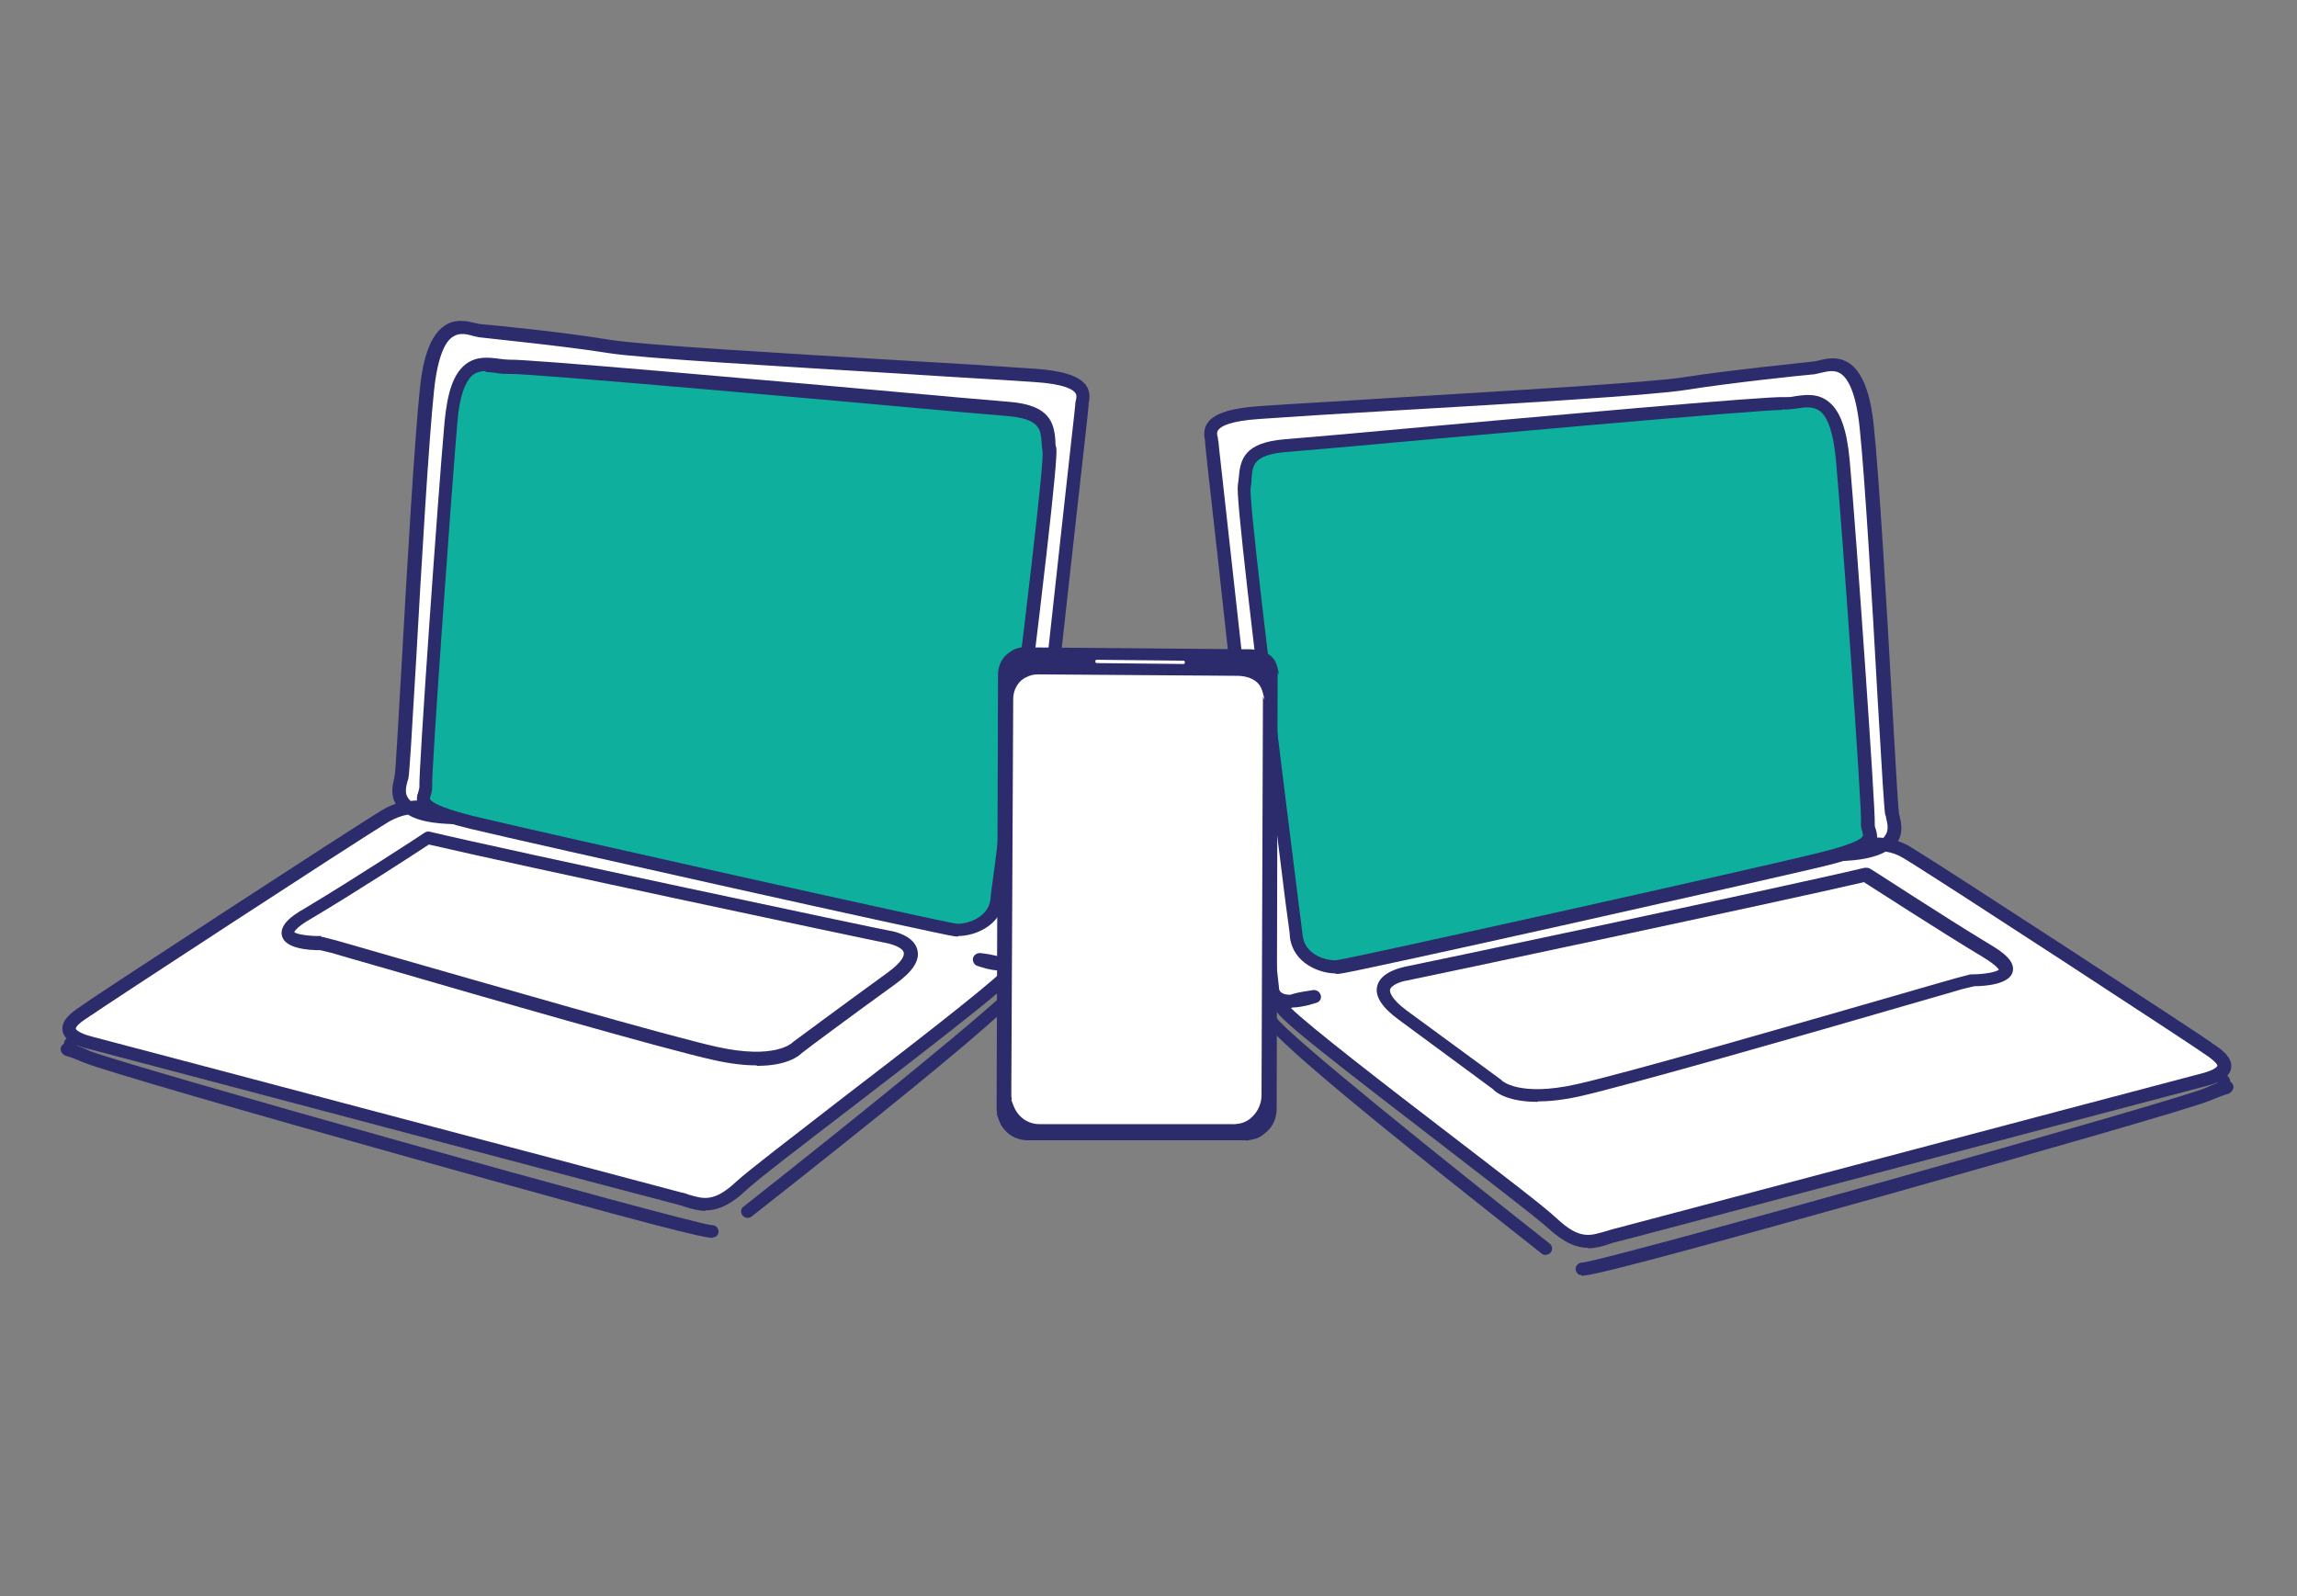
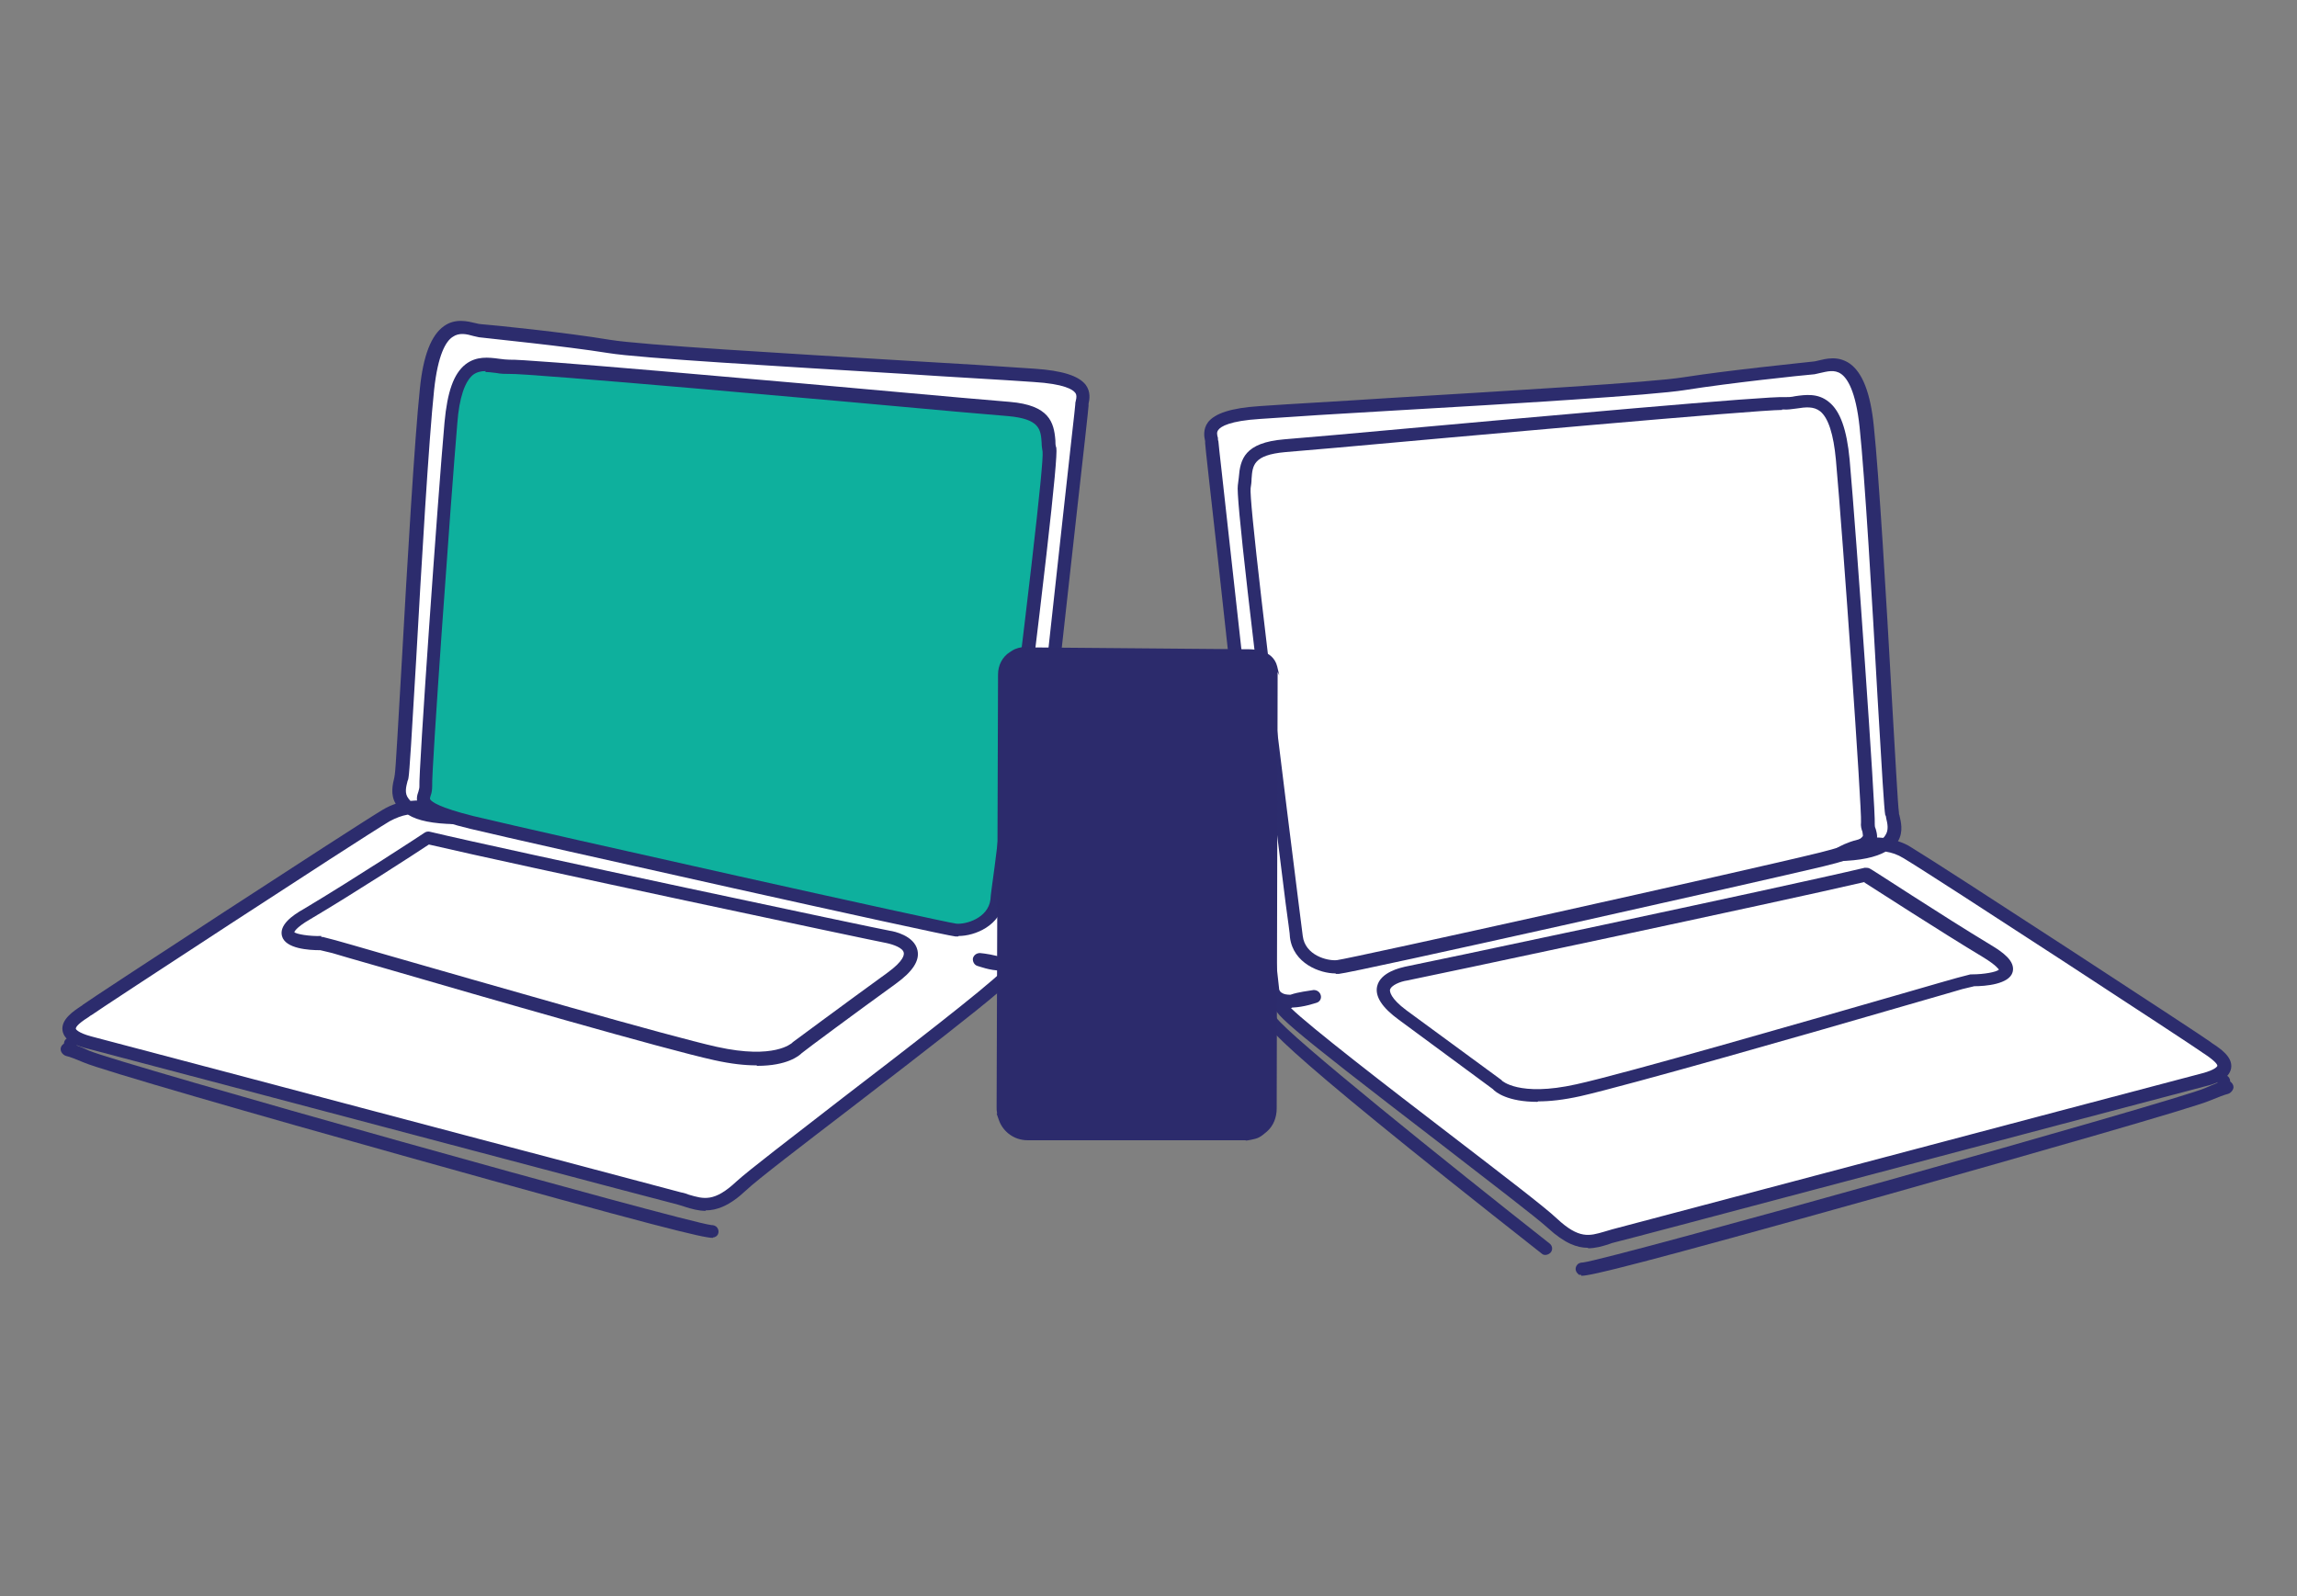
<svg xmlns="http://www.w3.org/2000/svg" id="Calque_2" data-name="Calque 2" version="1.1" viewBox="0 0 484.7 336.8">
  <rect x="0" y="0" width="484.7" height="336.8" fill="#808080" stroke="none" />
  <defs>
    <style>
      .cls-1 {
        fill: #2c2c6d;
      }

      .cls-1, .cls-2, .cls-3, .cls-4 {
        stroke-width: 0px;
      }

      .cls-2 {
        fill: #2c2b6c;
      }

      .cls-5, .cls-3 {
        fill: #fff;
      }

      .cls-6 {
        clip-path: url(#clippath);
      }

      .cls-4 {
        fill: #0eb09d;
      }
    </style>
    <clipPath id="clippath">
      <path class="cls-3" d="M219.2,142.3l41.6.3c0,0,.1,0,.2,0,.6,0,4.5,0,5.4,3.3s.1.8.1,1.2l-.3,84c0,1.7-.7,3.3-1.9,4.5-.7.7-1.6,1.3-2.9,1.5s-.8.1-1.2.1h-40.9c-2.4,0-4.5-1.5-5.4-3.8s-.3-.9-.4-1.4-.1-.8-.1-1.2l.4-83.3c0-1.7.8-3.4,2.2-4.3s.2-.2.4-.2c.8-.5,1.7-.7,2.7-.7Z" />
    </clipPath>
  </defs>
  <g>
    <g>
      <path class="cls-3" d="M265.7,87c24.1-1.6,80.2-4.6,89.6-6.1,9.4-1.5,24.4-3,27.1-3.3,2.6-.2,9.6-4.8,11.4,12.3,1.8,17.1,4.9,79.3,5.4,81.7.5,2.3,3.4,8.3-11,8.6,0,0,7.1-4.6,14.3-.3,7.2,4.3,62.1,40.3,63,41,.9.7,8.5,4.6-.5,6.9-9,2.3-120.4,31.9-124.5,32.9-4,1-6.8,3.1-13-2.6-6.2-5.7-58.2-44.1-57.1-45.7s6.7-2.1,6.7-2.1c0,0-8.1,3-8.8-1.6-.6-4.7-12.6-113.7-12.8-115.4s-2.4-5.4,10.1-6.3Z" />
      <path class="cls-1" d="M335.1,263.3c-2.3,0-4.9-.9-8.5-4.2-2.4-2.2-12.1-9.6-22.3-17.5-34.1-26.2-36.1-28.1-35.2-29.7,0,0,0,0-.1,0-1.1-.6-1.8-1.7-1.9-3-.5-3.3-6.6-58.7-10.2-91.8-1.5-13.4-2.6-23.1-2.6-23.6,0-.1,0-.3,0-.4-.2-.9-.5-2.5.6-4,1.5-1.9,4.9-3,10.8-3.4v1.4c0,0,0-1.4,0-1.4,7-.5,16.7-1,27.2-1.7,24.8-1.5,55.7-3.3,62.4-4.4,9.6-1.5,24.6-3,27.2-3.3.3,0,.7-.1,1.1-.2,1.7-.4,4.2-1.1,6.7.6,2.7,1.9,4.4,6.2,5.1,13.2,1.1,10.4,2.7,37.5,3.8,57.3.7,11.9,1.3,23.2,1.5,24.2,0,.2,0,.4.1.6.3,1.3.9,3.5-.3,5.5.9.3,1.9.7,2.8,1.3,6.5,3.9,61.8,40,63.2,41.1,0,0,.2.2.4.3,1.5,1,4.3,2.8,3.9,5.2-.4,2.3-3.3,3.3-5.4,3.8-5.4,1.4-47.7,12.6-81.7,21.6-23,6.1-41.1,10.9-42.8,11.3-.5.1-1.1.3-1.6.5-1.3.4-2.7.8-4.2.8ZM272.4,212.7c3.7,3.7,20.8,16.9,33.6,26.7,10.8,8.3,20.1,15.4,22.5,17.7,4.7,4.4,6.9,3.7,10,2.8.6-.2,1.1-.3,1.7-.5,1.6-.4,20.7-5.5,42.7-11.3,34-9,76.3-20.2,81.7-21.6,3.1-.8,3.3-1.6,3.3-1.6,0-.1,0-.7-2.7-2.5-.3-.2-.5-.3-.6-.4-1.6-1.2-55.9-36.7-62.9-40.9-1.3-.8-2.5-1.2-3.8-1.4-2.1,1.2-5.4,1.9-9.8,2,0,0,0,0,0,0-.6,0-1.1-.4-1.3-1-.2-.6,0-1.2.6-1.6.2-.2,4.5-2.9,10-2.3.2-.2.3-.3.4-.5.8-1.1.5-2.5.2-3.7,0-.3-.1-.5-.2-.7-.2-1-.7-9.1-1.6-24.6-1.1-19.8-2.7-46.9-3.8-57.2-.8-7.6-2.6-10.3-3.9-11.2-1.4-1-3-.5-4.4-.2-.6.1-1.1.3-1.5.3-2.4.2-17.6,1.8-27,3.3-6.8,1.1-36.4,2.9-62.6,4.4-10.5.6-20.1,1.2-27.1,1.7-6.4.4-8.3,1.6-8.8,2.3-.4.5-.3,1-.1,1.7,0,.2,0,.5.1.7,0,.5,1.1,9.7,2.6,23.6,3.7,33.1,9.8,88.5,10.2,91.8,0,.6.4.9.6,1,.4.3,1.1.4,1.8.4,1.7-.6,3.8-.8,4.9-1,.7,0,1.3.4,1.5,1.1.2.7-.2,1.4-.9,1.6-.4.1-2.6.9-5,1-.1,0-.2,0-.3.1Z" />
    </g>
    <path class="cls-1" d="M324.4,232.5c-6.2,0-8.8-2-9.4-2.7-1.1-.8-11.5-8.5-19.8-14.6-3.6-2.6-5.1-5-4.6-7.1.7-3,5-3.9,5.8-4.1.3,0,79-16.6,97.1-20.9.4,0,.8,0,1.1.2.2,0,15.2,9.9,25.5,16.1,2.5,1.5,5.2,3.4,4.6,5.7-.7,2.6-5.8,3-8.1,3h0l-2.5.6c-.6.2-5.2,1.5-11.4,3.3-20.6,6-59.1,17-69.2,19.3-3.6.8-6.5,1.1-8.9,1.1ZM393.5,186.1c-18,4.2-94.4,20.4-96.6,20.8-1.4.2-3.4,1-3.6,2,0,.3,0,1.7,3.5,4.3,8.7,6.4,19.9,14.6,19.9,14.6,0,0,.2.1.2.2,0,0,3.6,3.5,15.7.8,10.1-2.2,49.9-13.7,69-19.2,6.5-1.9,10.8-3.1,11.5-3.3l2.7-.7c.1,0,.3,0,.3,0,2.6,0,5.2-.5,5.7-1,0,0-.5-.9-3.3-2.6-9.3-5.6-22.4-14.1-25.1-15.8Z" />
    <g>
-       <path class="cls-4" d="M271.1,94c16.8-1.5,101.4-9.2,105.4-8.9,4,.3,10.9-4.5,12.3,11.9,1.4,16.3,5.5,74.1,5.3,76.7-.2,2.6,4.1,4.2-9.8,7.6-13.8,3.4-99.5,22.5-102.1,22.7-2.6.2-8.1-1.5-8.7-6.3-.6-4.9-11.7-91.7-11-94.9.7-3.2-1-7.8,8.5-8.7Z" />
      <path class="cls-1" d="M281.8,205.4c-3.3,0-8.9-2.1-9.6-7.6,0-.7-.4-3.3-.9-7.1-7.5-59.8-10.5-86.2-10.1-88.3.1-.5.1-1.1.2-1.6.3-3.9,1.2-7.4,9.6-8.1l10.5-.9c45.3-4.1,92-8.3,95.1-8,.6,0,1.4,0,2.2-.2,2.1-.3,4.8-.7,7.1,1.2,2.4,1.9,3.8,5.8,4.4,12.2,1.4,15.6,5.5,74.1,5.3,76.9,0,.3,0,.6.2,1,.2.8.6,1.9-.1,3.1-.9,1.5-3,2.9-10.9,4.8-12.9,3.1-99.4,22.5-102.3,22.7-.2,0-.4,0-.6,0ZM376.1,86.5c-5.7,0-69.9,5.8-94.4,8l-10.5.9c-6.7.6-6.9,2.8-7.1,5.6,0,.7-.1,1.4-.2,2-.3,2.3,3.1,31.7,10.1,87.4.5,3.8.8,6.4.9,7.1.5,4.1,5.2,5.3,7.2,5.1,2.7-.3,86.5-18.9,101.9-22.7,7.2-1.8,8.8-2.9,9.1-3.5,0-.1,0-.3-.1-.9-.2-.5-.4-1.2-.3-2,.2-2.6-3.8-59.9-5.3-76.5-.5-5.4-1.6-8.8-3.3-10.2-1.4-1.1-3.1-.9-5-.6-1,.1-1.9.3-2.8.2,0,0-.2,0-.3,0ZM271.1,94h0,0Z" />
    </g>
    <path class="cls-1" d="M333.6,269c-.4,0-.5,0-.6-.2-.6-.5-.7-1.3-.2-1.9.3-.4.8-.5,1.2-.5,5.9-.7,125.1-34.1,131.3-36.8,1.1-.5,1.9-.8,2.6-1.1,0-.1,0-.3,0-.4,0-.8.7-1.4,1.4-1.3.7,0,1.3.6,1.3,1.4.4.3.7.7.7,1.2s-.5,1.2-1.1,1.4c-.8.2-2.1.7-3.8,1.4-3.4,1.5-36.7,11-68.2,19.9-53.2,14.9-62.5,17.1-64.5,17.1ZM470.5,228.3h0,0Z" />
    <path class="cls-1" d="M326.2,264.8c-.3,0-.6,0-.9-.3-60.3-47.4-59.3-49-58.5-50.4.4-.6,1.3-.8,1.9-.4.3.2.6.6.6,1,2.5,3.7,36.5,31,57.7,47.7.6.5.7,1.3.2,1.9-.3.3-.7.5-1.1.5ZM269.2,215.6s0,0,0,0c0,0,0,0,0,0ZM269.2,215.6s0,0,0,0t0,0ZM269.2,215.6h0Z" />
  </g>
  <g>
    <path class="cls-3" d="M218.3,79.2c-24.1-1.6-80.2-4.6-89.6-6.1-9.4-1.5-24.4-3-27.1-3.3-2.6-.2-9.6-4.8-11.4,12.3-1.8,17.1-4.9,79.3-5.4,81.7-.5,2.3-3.4,8.3,11,8.6,0,0-7.1-4.6-14.3-.3-7.2,4.3-62.1,40.3-63,41-.9.7-8.5,4.6.5,6.9,9,2.3,120.4,31.9,124.5,32.9,4,1,6.8,3.1,13-2.6,6.2-5.7,58.2-44.1,57.1-45.7-1.1-1.6-6.7-2.1-6.7-2.1,0,0,8.1,3,8.8-1.6s12.6-113.7,12.8-115.4c.2-1.7,2.4-5.4-10.1-6.3Z" />
    <path class="cls-1" d="M148.9,255.5c-1.5,0-2.9-.4-4.2-.8-.5-.2-1-.3-1.6-.5-1.6-.4-19.8-5.2-42.8-11.3-34-9-76.3-20.2-81.7-21.6-2.1-.5-5-1.5-5.4-3.8-.4-2.4,2.4-4.2,3.9-5.2.2-.1.3-.2.4-.3,1.4-1.1,56.7-37.2,63.2-41.1,1-.6,1.9-1,2.8-1.3-1.2-2-.6-4.2-.3-5.5,0-.2.1-.4.1-.6.2-1,.8-12.3,1.5-24.2,1.1-19.8,2.7-46.9,3.8-57.3.7-7,2.4-11.3,5.1-13.2,2.4-1.7,5-1,6.7-.6.4.1.8.2,1.1.2,2.6.2,17.6,1.7,27.2,3.3,6.6,1.1,37.5,2.9,62.4,4.4,10.5.6,20.2,1.2,27.2,1.7,5.9.4,9.3,1.5,10.8,3.4,1.1,1.5.8,3.1.6,4,0,.2,0,.3,0,.4,0,.5-1.1,10.2-2.6,23.6-3.7,33.1-9.8,88.5-10.2,91.8-.2,1.3-.9,2.4-1.9,3,0,0,0,0-.1,0,.9,1.5-1.1,3.5-35.2,29.7-10.3,7.9-20,15.3-22.3,17.5-3.5,3.3-6.2,4.2-8.5,4.2ZM86,171.9c-1.2.2-2.5.7-3.8,1.4-7,4.2-61.3,39.7-62.9,40.9-.1,0-.3.2-.6.4-2.7,1.7-2.7,2.3-2.7,2.5,0,0,.3.8,3.3,1.6,5.4,1.4,47.7,12.6,81.7,21.6,22.1,5.8,41.1,10.9,42.7,11.3.6.1,1.2.3,1.7.5,3.1.9,5.3,1.6,10-2.8,2.5-2.3,11.8-9.4,22.5-17.7,12.8-9.8,29.9-23,33.6-26.7-.1,0-.2,0-.3-.1-2.3,0-4.6-.9-5-1-.6-.2-1-.9-.9-1.6.2-.7.8-1.1,1.5-1.1,1.1.1,3.1.4,4.9,1,.7,0,1.3-.1,1.8-.4.2-.1.5-.4.6-1,.5-3.3,6.6-58.7,10.2-91.8,1.5-13.9,2.6-23.1,2.6-23.6,0-.2,0-.4.1-.7.2-.8.2-1.3-.1-1.7-.5-.7-2.3-1.9-8.8-2.3-7-.5-16.7-1-27.1-1.7-26.2-1.6-55.9-3.3-62.6-4.4-9.4-1.5-24.6-3-27-3.3-.4,0-.9-.2-1.5-.3-1.4-.4-3-.8-4.4.2-1.4.9-3.1,3.7-3.9,11.2-1.1,10.3-2.7,37.4-3.8,57.2-.9,15.5-1.4,23.6-1.6,24.6,0,.2-.1.5-.2.7-.3,1.2-.7,2.6.2,3.7.1.2.3.3.4.5,5.5-.6,9.7,2.2,10,2.3.5.3.7,1,.6,1.6-.2.6-.7,1-1.3,1s0,0,0,0c-4.5-.1-7.7-.7-9.8-2Z" />
  </g>
  <path class="cls-1" d="M159.6,224.8c-2.4,0-5.3-.3-8.9-1.1-10.1-2.2-48.6-13.3-69.2-19.3-6.3-1.8-10.8-3.1-11.4-3.3l-2.5-.6h0c-2.4,0-7.4-.3-8.1-3-.6-2.3,2.1-4.3,4.6-5.7,10.4-6.2,25.4-16,25.5-16.1.3-.2.7-.3,1.1-.2,16.8,4,94.7,20.5,97.1,20.9.8.1,5.1,1,5.8,4.1.5,2.2-1,4.5-4.6,7.1-8.3,6-18.7,13.7-19.8,14.6-.6.6-3.1,2.7-9.4,2.7ZM67.8,197.7c.1,0,.2,0,.3,0l2.7.7c.7.2,5,1.4,11.5,3.3,19.2,5.5,59,17,69,19.2,12.2,2.7,15.7-.8,15.8-.8,0,0,.1-.1.2-.2,0,0,11.2-8.3,19.9-14.6,3.6-2.6,3.6-3.9,3.5-4.3-.2-1-2.2-1.7-3.6-2-2.3-.4-78.7-16.6-96.6-20.8-2.7,1.8-15.8,10.3-25.1,15.8-3.1,1.8-3.3,2.7-3.3,2.7.4.4,3.2.9,5.7.8h0Z" />
  <g>
    <path class="cls-4" d="M212.9,86.3c-16.8-1.5-101.4-9.2-105.4-8.9-4,.3-10.9-4.5-12.3,11.9-1.4,16.3-5.5,74.1-5.3,76.7.2,2.6-4.1,4.2,9.8,7.6s99.5,22.5,102.1,22.7c2.6.2,8.1-1.5,8.7-6.3.6-4.9,11.7-91.7,11-94.9s1-7.8-8.5-8.7Z" />
    <path class="cls-1" d="M202.2,197.6c-.2,0-.4,0-.6,0-2.9-.3-89.4-19.6-102.3-22.7-7.9-1.9-10-3.3-10.9-4.8-.7-1.2-.4-2.3-.1-3.1.1-.4.2-.7.2-1-.2-2.9,3.9-61.3,5.3-76.9.6-6.4,1.9-10.2,4.4-12.2,2.3-1.8,4.9-1.5,7.1-1.2.8.1,1.6.2,2.2.2,3.1-.2,49.8,3.9,95.1,8l10.5.9c8.3.7,9.3,4.3,9.6,8.1,0,.6,0,1.1.2,1.6.4,2.1-2.6,28.5-10.1,88.3-.5,3.8-.8,6.4-.9,7.1-.7,5.5-6.3,7.6-9.6,7.6ZM102.5,78.3c-1,0-1.9.2-2.7.8-1.7,1.4-2.9,4.8-3.3,10.2-1.4,16.5-5.5,73.9-5.3,76.5,0,.8-.1,1.5-.3,2-.2.6-.2.8-.1.9.3.5,1.9,1.7,9.1,3.5,15.4,3.7,99.2,22.4,101.9,22.7,1.9.2,6.7-1.1,7.2-5.1,0-.7.4-3.3.9-7.1,7-55.7,10.4-85.1,10.1-87.4-.1-.6-.2-1.2-.2-1.9-.2-2.8-.4-5-7.1-5.6h0l-10.5-.9c-25-2.3-91.3-8.2-94.7-8-.9,0-1.8,0-2.8-.2-.8-.1-1.6-.2-2.3-.2Z" />
  </g>
  <path class="cls-1" d="M150.4,261.2c-2,0-11.3-2.2-64.5-17.1-31.5-8.8-64.8-18.4-68.2-19.9-1.7-.7-2.9-1.2-3.8-1.4-.6-.2-1.1-.8-1.1-1.4s.3-.9.7-1.2c0-.7.6-1.3,1.3-1.3.8,0,1.4.5,1.4,1.3,0,.1,0,.3,0,.4.6.2,1.5.6,2.6,1.1,6.2,2.7,125.4,36.1,131.3,36.8.4,0,.9.1,1.2.5.5.6.4,1.5-.2,1.9-.1,0-.2.2-.6.2Z" />
-   <path class="cls-1" d="M157.8,257c-.4,0-.8-.2-1.1-.5-.5-.6-.4-1.5.2-1.9,21.1-16.6,55.1-44,57.7-47.7,0-.4.3-.7.6-1,.6-.4,1.5-.2,1.9.4.8,1.3,1.9,2.9-58.5,50.4-.3.2-.6.3-.9.3ZM214.8,207.8s0,0,0,0c0,0,0,0,0,0ZM214.8,207.8s0,0,0,0t0,0ZM214.8,207.8h0Z" />
  <g>
    <path class="cls-2" d="M216.7,136.6l46.6.4c0,0,.1,0,.2,0,.7,0,5.1,0,6,3.6s.1.8.1,1.3l-.2,92c0,1.9-.7,3.7-2.1,4.9s-1.8,1.4-3.3,1.7-.9.1-1.3.1h-45.9c-2.7,0-5.1-1.7-6-4.2s-.3-1-.4-1.5-.1-.8-.1-1.3l.3-91.3c0-1.9.9-3.7,2.5-4.7s.3-.2.4-.3c.9-.5,1.9-.8,3-.8Z" />
-     <rect class="cls-3" x="231.2" y="139.3" width="18.9" height=".7" rx=".3" ry=".3" transform="translate(1.4 -2.5) rotate(.6)" />
    <g>
-       <path class="cls-5" d="M219.2,142.3l41.6.3c0,0,.1,0,.2,0,.6,0,4.5,0,5.4,3.3s.1.8.1,1.2l-.3,84c0,1.7-.7,3.3-1.9,4.5-.7.7-1.6,1.3-2.9,1.5s-.8.1-1.2.1h-40.9c-2.4,0-4.5-1.5-5.4-3.8s-.3-.9-.4-1.4-.1-.8-.1-1.2l.4-83.3c0-1.7.8-3.4,2.2-4.3s.2-.2.4-.2c.8-.5,1.7-.7,2.7-.7Z" />
      <g class="cls-6">
        <path class="cls-3" d="M245.8,145.2h0Z" />
      </g>
    </g>
  </g>
</svg>